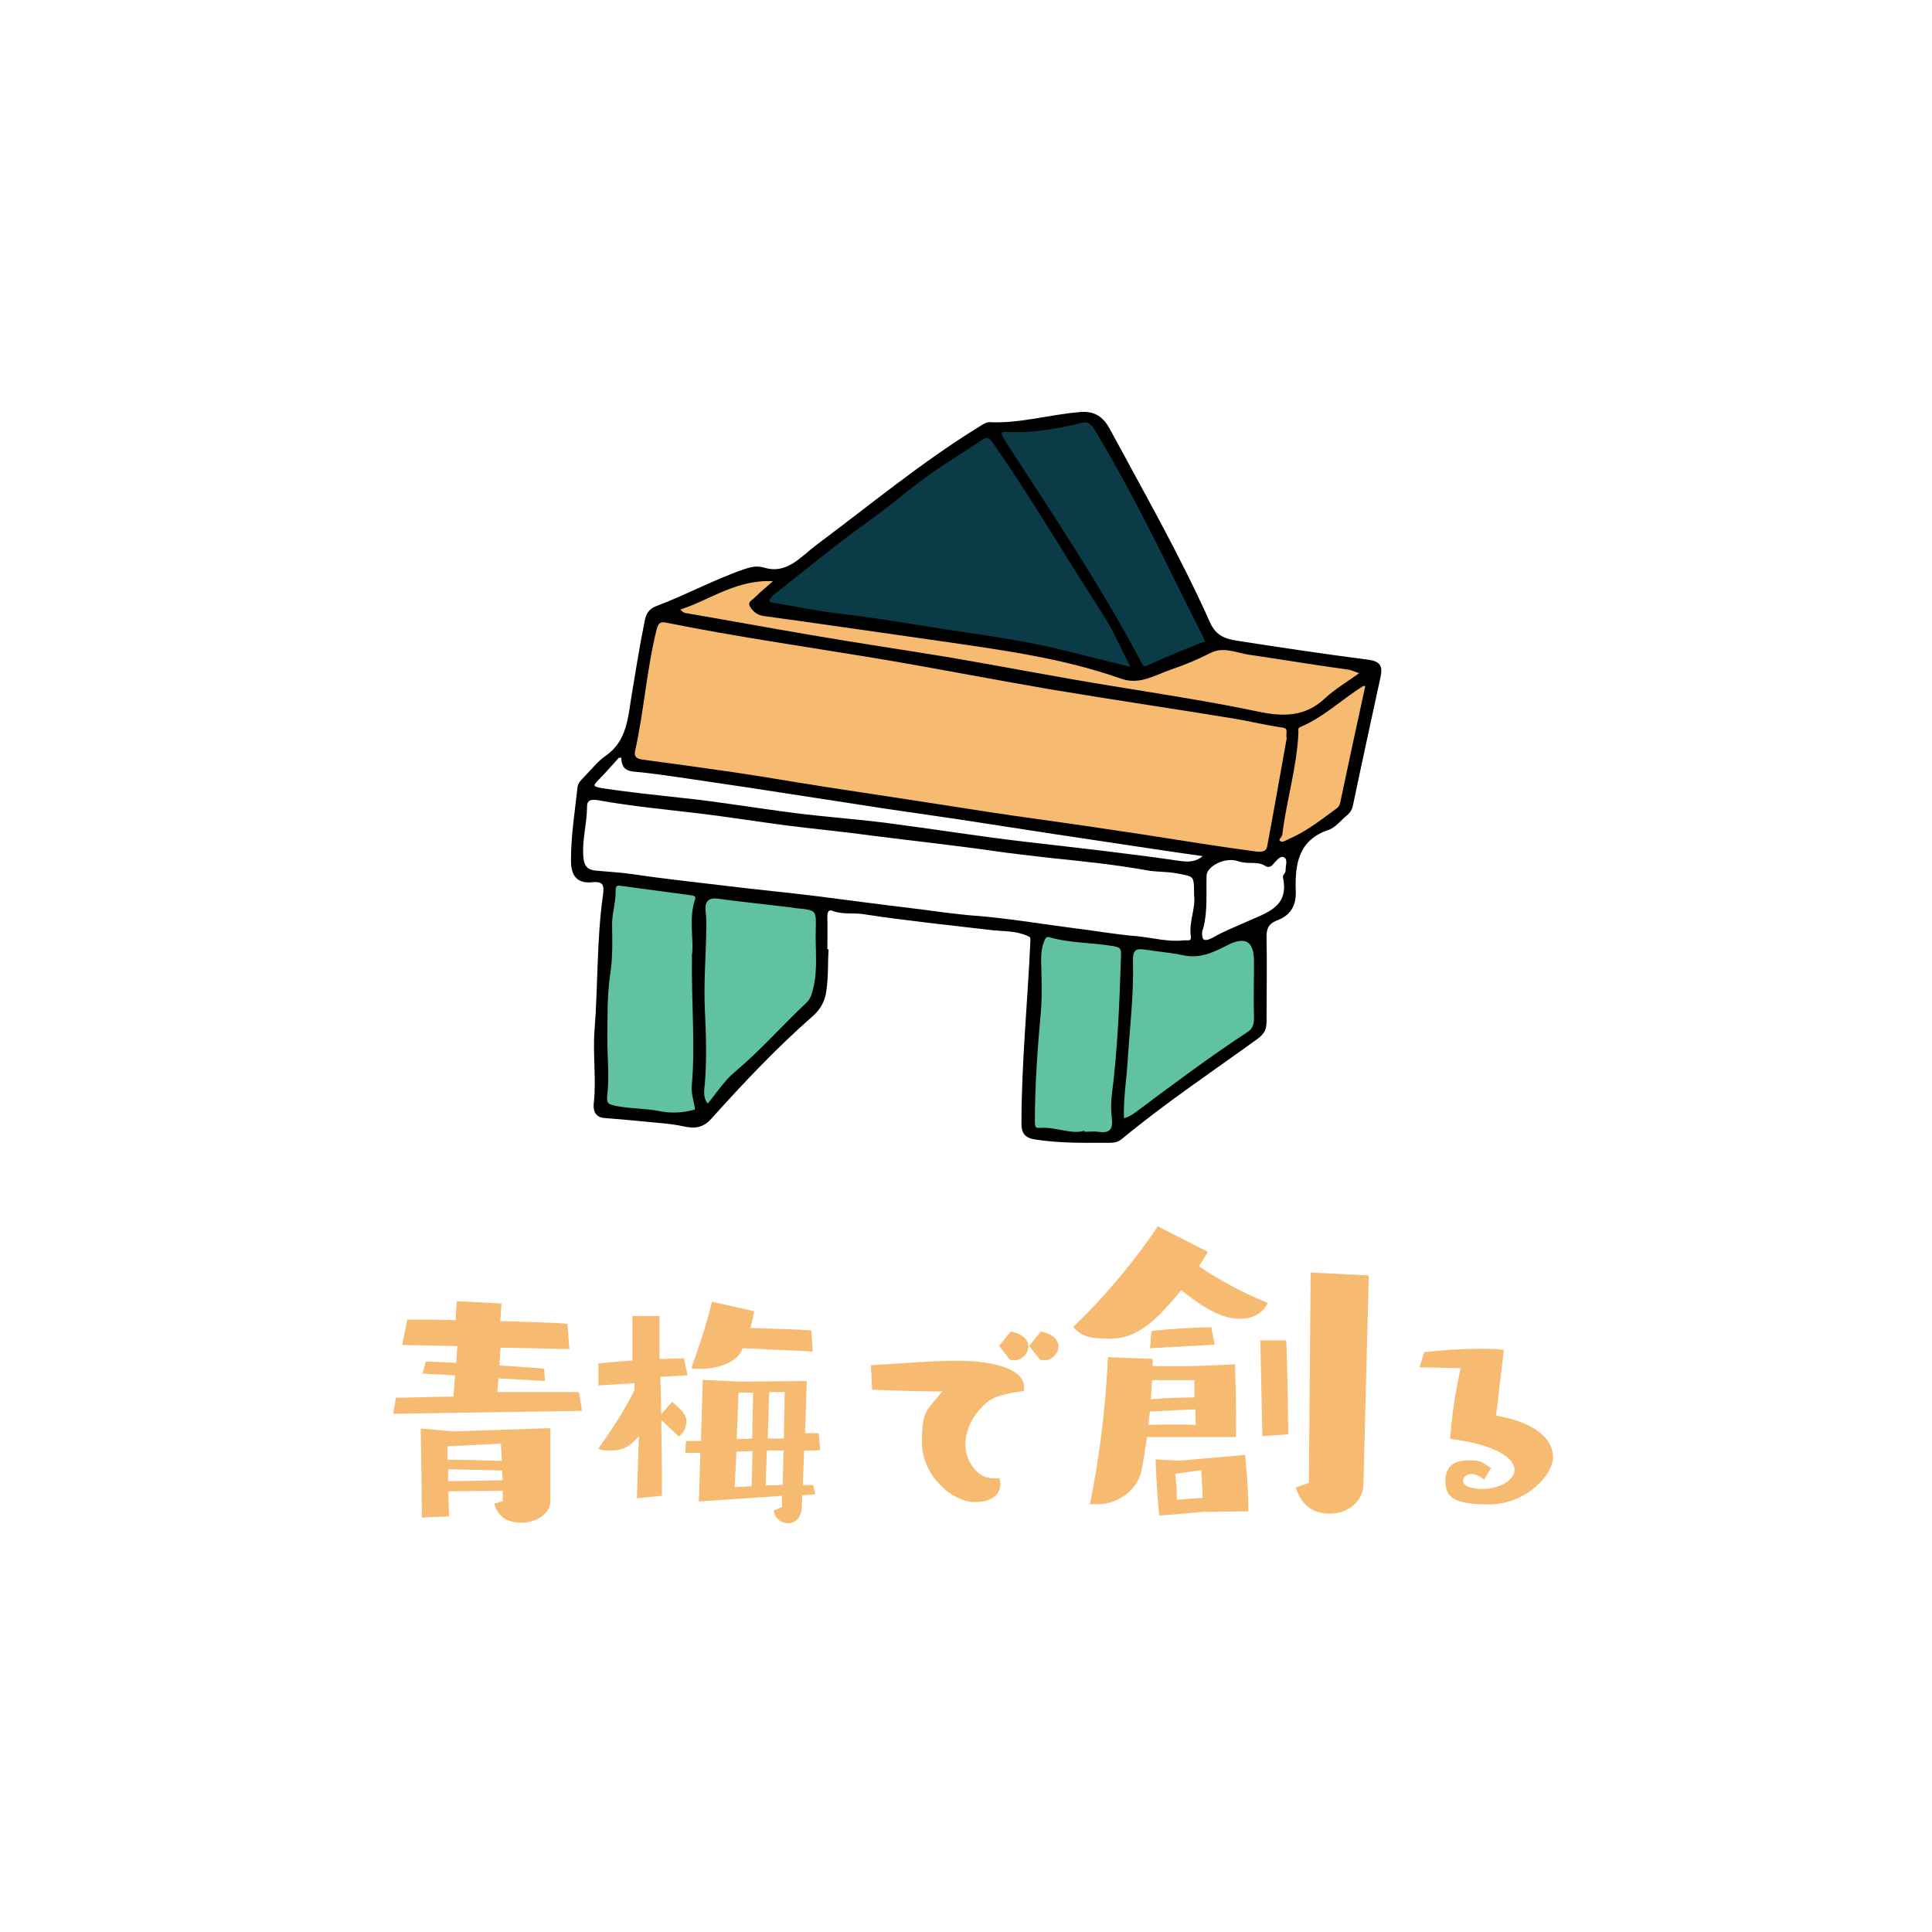
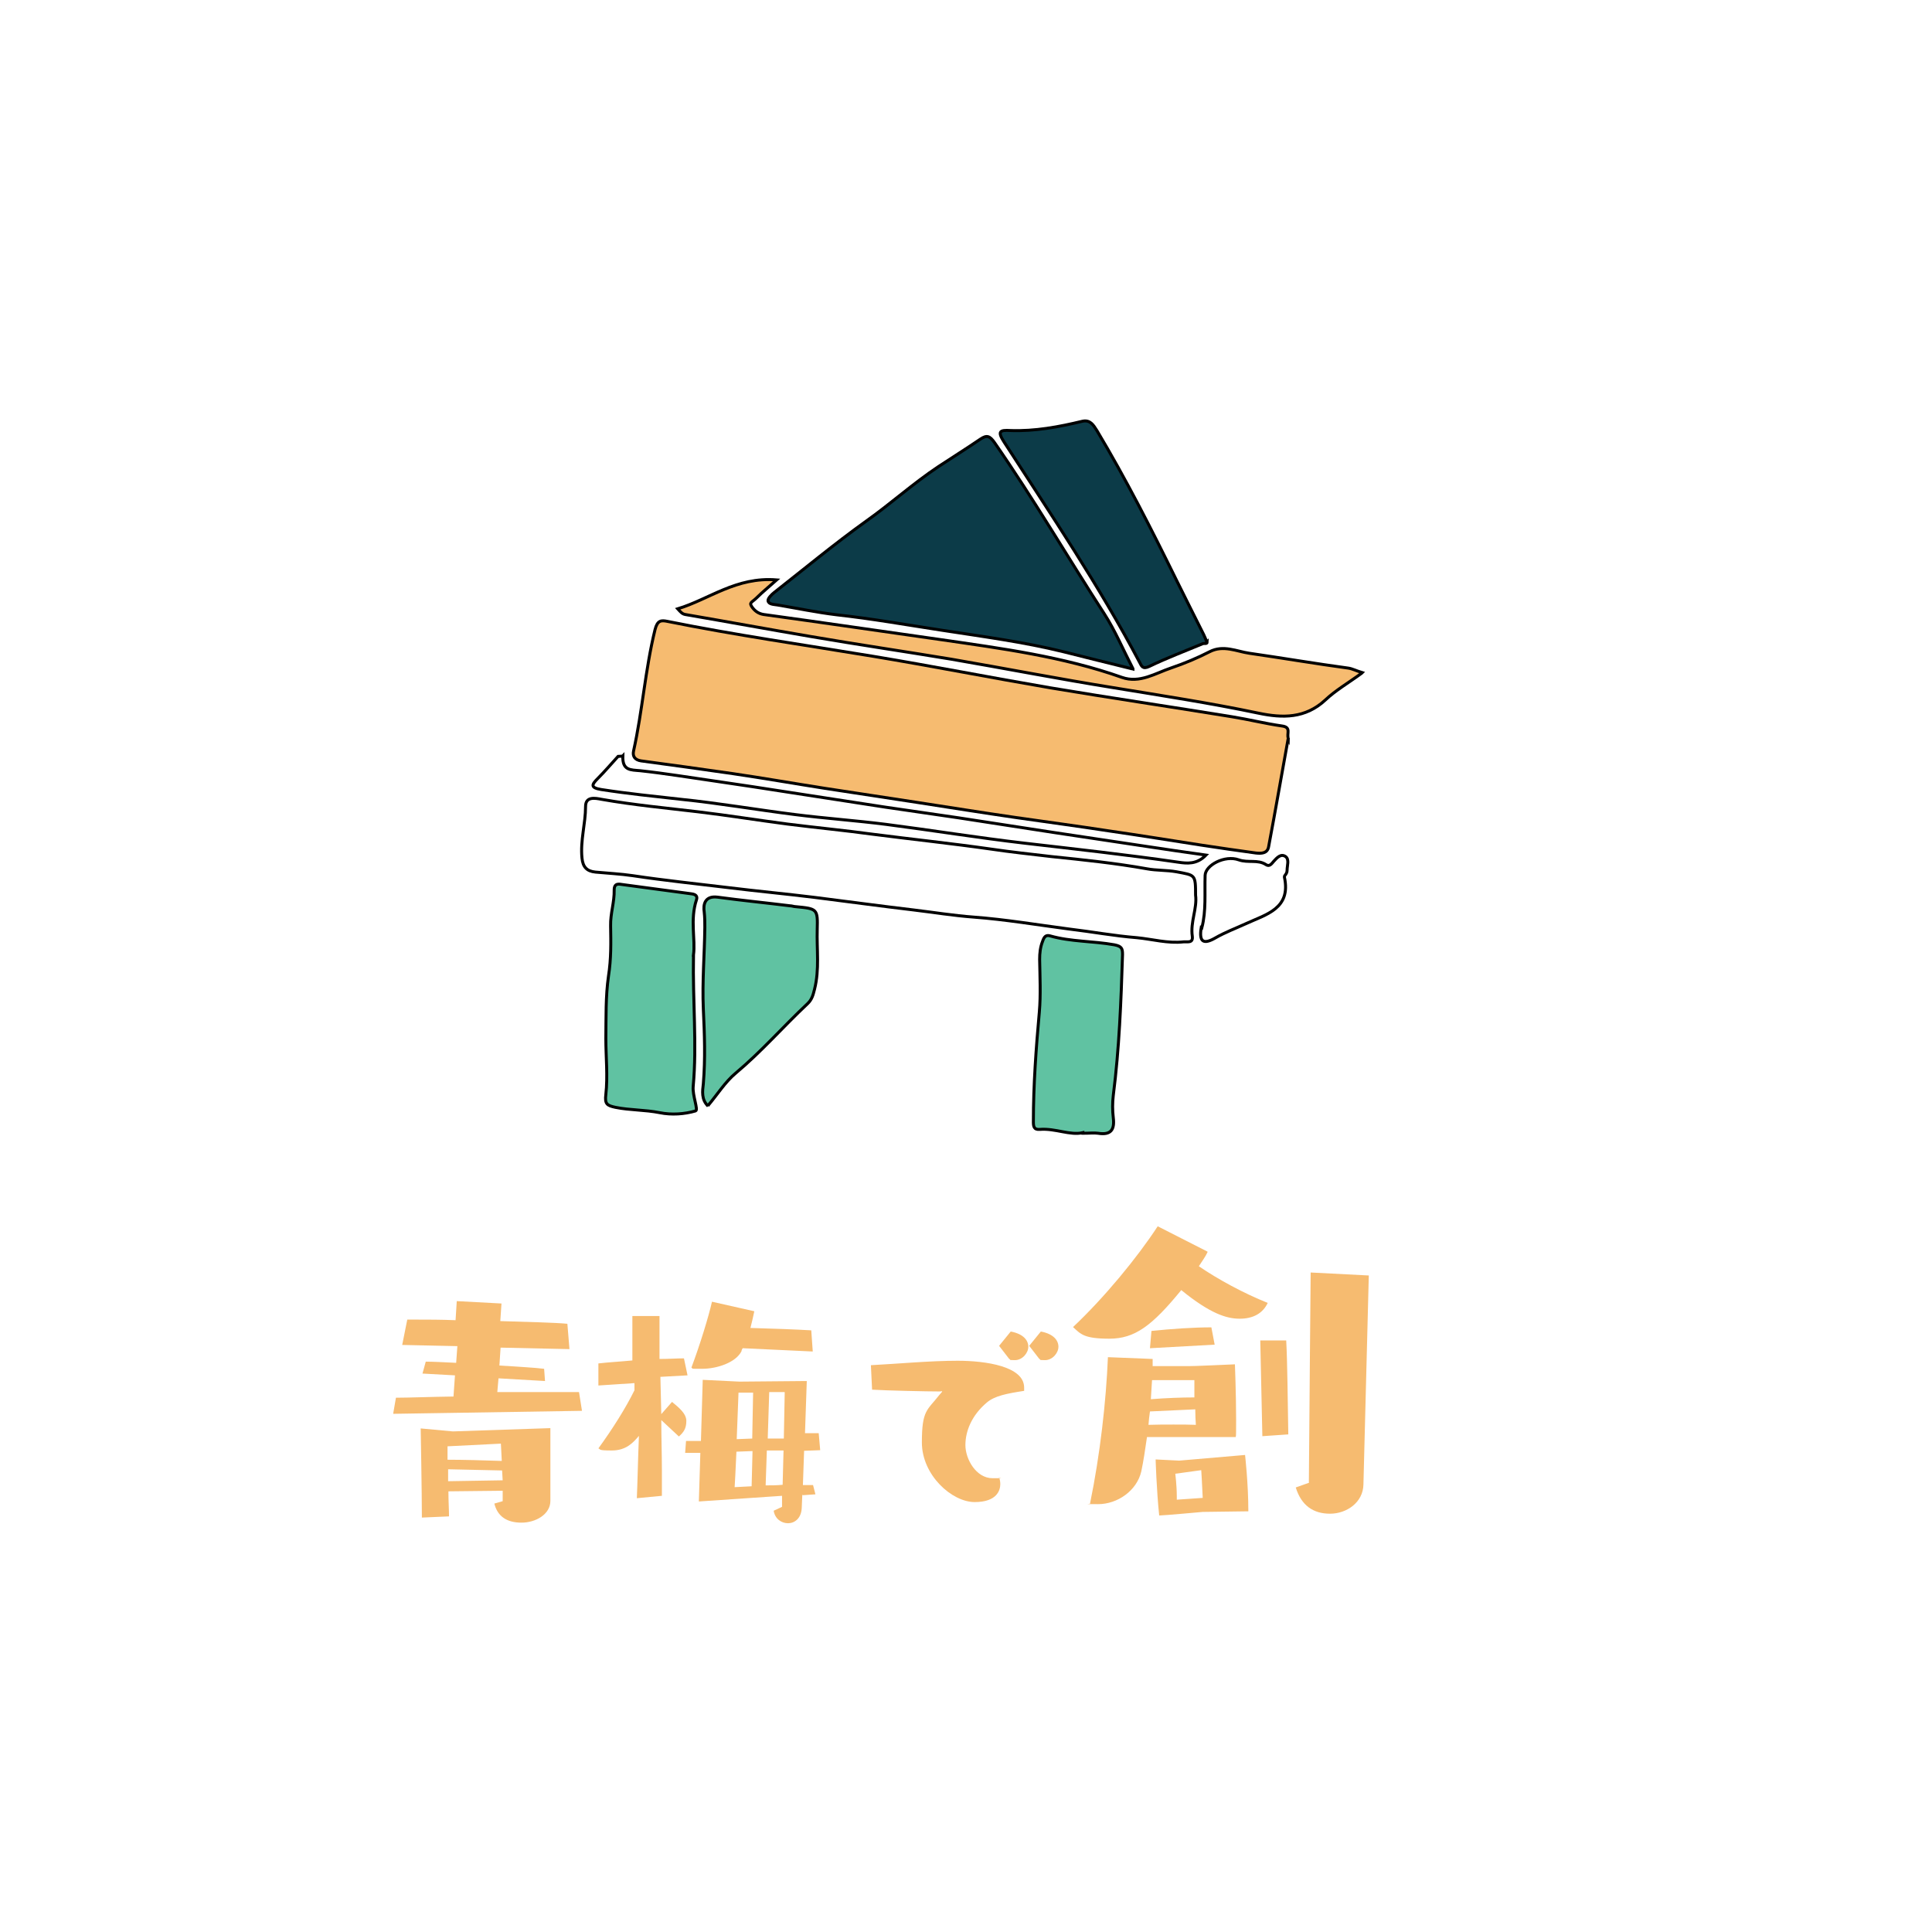
<svg xmlns="http://www.w3.org/2000/svg" id="_レイヤー_2" version="1.1" viewBox="0 0 648 648">
  <defs>
    <style>
      .st0, .st1 {
        fill: #fff;
      }

      .st0, .st2, .st3, .st4, .st5 {
        stroke: #000;
        stroke-miterlimit: 10;
      }

      .st1 {
        fill-rule: evenodd;
      }

      .st6 {
        isolation: isolate;
      }

      .st3 {
        fill: #60c2a2;
      }

      .st7, .st4 {
        fill: #f6bb70;
      }

      .st5 {
        fill: #0c3b48;
      }
    </style>
  </defs>
  <g id="_レイヤー_1-2">
    <path class="st1" d="M0,0h648v648H0V0Z" />
    <g class="st6">
      <path class="st7" d="M131.9,474l.9-5.2c4.4,0,11.4-.3,19.3-.4l.5-7.1-10.9-.6,1.1-4c2.4,0,6,.2,10.2.4l.4-5.6-18.5-.4,1.7-8.5h3.3c3.5,0,8,0,12.9.2l.4-6.4,15,.8-.4,5.9c9.6.3,18.4.5,22.5.9l.7,8.5-23.1-.5-.4,6c6.1.4,11.8.7,15,1.1l.3,4.1-15.6-.9-.4,4.6c10.9,0,20.1,0,27.4,0l1,6.3-63.3,1h0ZM168.6,500l-18.2.2c0,3.2.2,6.2.2,8.4l-9.1.4c0-8.2-.4-29.9-.4-29.9l10.8,1,32.7-1.1v24.4c0,4.5-4.9,7.3-9.7,7.3s-8-2-9.1-6.4l2.8-.8v-3.4c0,0,0,0,0,0ZM168,484.2l-17.9.9v4.5c5.4,0,12.1.2,18.2.4l-.3-5.8h0ZM168.4,493.2l-18.1-.4v4c0,0,18.3-.3,18.3-.3l-.2-3.4Z" />
      <path class="st7" d="M213.6,502.5c.2-4.3.4-13.8.7-20.9-1.9,2.2-4.2,4.9-9.1,4.9s-3.6-.4-4.5-.7c4.8-6.6,9.2-13.6,12.1-19.5,0-.8,0-1.6,0-2.4l-12.1.8v-7.4c3.3-.4,7.3-.6,11.4-1v-14.9h9.1v14.4c3.1,0,5.9-.2,8.2-.2l1.2,5.7-9.1.5.3,12.5,3.6-4.1c2.3,1.9,4.8,3.9,4.8,6.4s-.9,3.8-2.5,5.2l-5.9-5.5c0,5.7.2,11.5.2,16.8s0,6.1,0,8.6l-8.4.8h0ZM269.1,501.2l-.2,4.7c-.2,3.4-2.4,5-4.6,5s-4.4-1.5-4.8-4.2l2.8-1.3v-3.7c0,0-27.9,1.9-27.9,1.9l.5-16.3h-5.1c0,0,.3-4,.3-4h5c0,0,.6-20.5.6-20.5l12.3.6,22.6-.2-.6,17.5c1.8,0,3.7,0,4.6,0l.5,5.7-5.4.2-.4,11.5c1.2,0,2.4,0,3.4,0l.8,3.1-4.3.3h0ZM249.1,452.2c-.2.4-.4.6-.4,1-1.9,3.8-8.2,5.9-13.2,5.9s-2.6,0-3.6-.4c2.9-7.7,5.8-17.2,6.9-22.1l14.2,3.2c-.3,1.6-.8,3.5-1.3,5.6,7.3.2,15.4.5,20.4.8l.5,7.1-23.4-1.1h0ZM252.3,486.7l-5.3.2c-.3,6.3-.5,10.9-.6,11.9l5.7-.3.3-11.8h0ZM252.6,467.1h-4.9c0,0-.6,15.6-.6,15.6l5.2-.2.3-15.4ZM262.7,486.5h-5.5c0,0-.4,11.7-.4,11.7,1.9,0,3.8,0,5.7-.2l.3-11.5h0ZM263.1,466.9h-5.1c0,0-.5,15.6-.5,15.6,2,0,3.7,0,5.4,0l.3-15.5Z" />
      <path class="st7" d="M292,457.9c9.4-.5,20-1.5,29.2-1.5s22.3,1.8,22.3,9,0,.7,0,1.1c-5.9.9-9.9,1.7-12.5,3.9-5.1,4.3-7.2,9.6-7.2,14.3s3.6,11.1,9.1,11.1,1.4,0,2.2-.3c.3.8.4,1.6.4,2.3,0,1.9-1,6-8.6,6s-17.7-9-17.7-20,1.8-10.7,6-16.1c.4-.5.8-.8.8-1s-.2,0-.9,0c-3.9,0-18-.3-22.6-.6l-.4-8.2h0ZM335.1,451.4l3.9-4.8c4.3.8,5.9,3,5.9,5.1s-2,4.5-4.5,4.5-1.2-.2-1.9-.4l-3.4-4.4h0ZM345.2,451.4l3.9-4.8c4.3.8,5.9,3,5.9,5.1s-2,4.5-4.5,4.5-1.2-.2-1.9-.4l-3.4-4.4h0Z" />
      <path class="st7" d="M405,420c-.7,1.5-1.8,3-2.9,4.7,6.4,4.4,15.1,9.1,23.1,12.3-1.7,3.6-5,5.3-9.4,5.3s-9.9-1.7-19.6-9.6c-9.8,12-15.6,16.3-24.1,16.3s-9.6-1.5-12.2-3.9c10.4-9.8,21.4-23.1,28.4-33.8l16.7,8.5h0ZM384.7,482c-.6,4.2-1.2,8.2-1.9,11.5-1.5,6.5-8,11-14.5,11s-1.8-.1-2.7-.2c3.4-16.5,5.4-34.4,6-49.1l15,.6v2.4h12.2c0,.1,15.4-.6,15.4-.6,0,0,.4,10.3.4,18.6s-.1,4.1-.1,5.8h-29.8,0ZM385.7,473.4c-.2,1.5-.4,3-.5,4.5,2.8-.1,5.6-.1,8.4-.1s5.3,0,7.5.1c-.1-1.5-.2-3.3-.2-5.2l-15.1.7h0ZM385.7,452.2l.5-5.8c6.8-.7,14-1.2,20.1-1.2l1.1,5.8-21.7,1.2ZM400.7,462.9h-14.3c0-.1-.4,6.4-.4,6.4,5-.4,10.4-.6,14.6-.6v-5.8h0ZM403.4,507.1s-13.1,1.2-14.6,1.2c-.9-8.6-1.2-18.8-1.2-18.8l7.9.4,22.1-1.9s1.1,9.6,1.1,18.9l-15.2.2h0ZM403.4,502.4c-.2-4.8-.5-9.3-.5-9.3l-8.7,1.2s.5,3.9.5,7.6v1.1l8.7-.6h0ZM423.4,481.7l-.7-32.1h8.7c.4,7.1.5,20.3.7,31.5l-8.7.6h0ZM439,497.2c.1-16,.6-70.4.6-70.4l19.5,1-1.8,70.1c-.1,6-5.6,9.8-11.2,9.8s-9.6-2.7-11.5-8.8l4.5-1.6h0Z" />
-       <path class="st7" d="M497.9,496.4c-1.6-1.4-3.2-2-4.4-2-1.7,0-2.8,1.1-2.8,2.2h0c0,2.2,3.9,2.8,6.7,2.8,5.2,0,10.6-2.8,10.6-6.5s-6.3-8.4-21.6-10.3c.2-4.4,1.4-14.6,3.5-23.7l-13.8-.3,1.6-5.1c5.5-.6,11.8-1.1,17.8-1.1s6.1,0,8.9.4l-2.6,22c13.8,2.4,19.1,8.2,19.1,14s-9,15.8-21.6,15.8-14.5-3-14.5-8,3.2-6.8,7.8-6.8,4.6.8,7.5,2.6l-2.4,4h0Z" />
    </g>
    <g>
-       <path class="st2" d="M277.4,318.8c-.3,4.1,0,9-.8,13.9-.5,3.6-2.5,6.2-4.5,7.9-12.1,10.6-23.1,22.3-33.9,34.3-2.6,2.9-5.2,3.2-8.8,2.4-4.6-1-9.3-1.2-14-1.7-4.2-.4-8.3-.8-12.5-1.1-3.3-.2-3.5-2.7-3.2-4.9.8-8-.4-16.1.2-24,1.2-15,.7-30.1,2.8-45.1.4-2.9.6-5.6-4-5.1-4.7.5-6.7-1.7-6.7-6.8,0-8.3,1.3-16.3,2.2-24.5.2-1.4,1.1-2.1,1.9-3,2.4-2.4,4.5-5.2,7.2-7.1,7.6-5.2,7.8-13.4,9.1-21.1,1.4-8.3,2.7-16.7,4.4-24.9.3-1.5,1.1-3.4,3.4-4.2,10.1-3.8,19.6-9,29.8-12.5,2.2-.7,3.9-1.1,6.3-.4,7.8,2.3,12.5-3.7,17.8-7.7,18-13.4,35.3-27.8,54.5-39.6,1-.6,2.2-1.5,3.2-1.5,10.4.5,20.4-2.6,30.6-3.4,4.8-.4,7.4,1.7,9.5,5.6,11.5,21.4,23.6,42.5,33.5,64.7,2.1,4.7,5.5,5.8,9.5,6.4,14.7,2.3,29.5,4.5,44.2,6.4,3.5.5,4.1,1.9,3.5,4.9-3.1,14.4-6.3,28.9-9.3,43.3-.3,1.6-1.1,2.5-2.2,3.4-1.9,1.6-3.6,3.8-5.7,4.5-10.4,3.5-11.6,11.9-11.3,20.9.2,4.9-1.7,7.9-6.1,9.5-2.8,1.1-3.8,3-3.7,6.1.2,9.4,0,18.8,0,28.2,0,2.5-.6,3.8-2.9,5.5-15.2,11-30.9,21.5-45.4,33.5-1.2,1-2.4,1.2-3.9,1.2-8.3,0-16.5.2-24.8-1.1-2.7-.4-4.2-1.4-4.2-4.7,0-20.6,2.1-41.1,3-61.6,0-1.5-.3-1.5-1.4-2-3.8-1.7-7.9-1.5-11.8-1.9-14.5-1.7-29-3.2-43.4-5.4-3.2-.5-6.6.2-9.9-1-2-.8-2.7.6-2.6,2.6.1,3.4,0,6.8,0,10.9h0ZM432.1,247.5c-.7-1.6,1.1-3.7-2.1-4.1-5.6-.8-11.2-2.2-16.8-3.1-20.3-3.3-40.6-6.3-60.9-9.7-19.9-3.4-39.7-7.3-59.6-10.6-23-3.8-46-7.1-68.9-11.7-2.1-.4-3.4-.4-4.1,2.8-3.3,13.4-4.2,27.3-7.2,40.7-.4,1.8.5,3,2.5,3.3,10.3,1.4,20.6,2.8,30.9,4.3,10.2,1.5,20.5,3.3,30.7,4.9,10.3,1.6,20.5,3.1,30.8,4.7,11.1,1.7,22.2,3.4,33.3,5.1,10.4,1.5,20.9,3,31.3,4.5,10.4,1.6,20.8,3.2,31.2,4.8,6,.9,12,1.8,18,2.6,1.8.2,3.8.3,4.3-2.1,2.3-12.2,4.4-24.4,6.6-36.5h0ZM401,300.2c0-7.1,0-6.7-6.4-7.9-3.3-.6-6.6-.5-9.9-1-10.6-1.9-21.3-3-32-4.1-6.8-.7-13.5-1.5-20.2-2.5-13.2-1.9-26.5-3.3-39.8-5-9.5-1.2-19-2.1-28.5-3.4-10-1.3-19.9-2.9-29.9-4.1-10.9-1.3-21.7-2.2-32.5-4.2-2-.4-5.3-1.1-5.4,2.4,0,5.8-1.9,11.5-1.2,17.3.3,3,1.6,4.4,4.5,4.7,4.2.5,8.4.6,12.5,1.2,10.6,1.6,21.3,2.8,32,4,9.7,1.1,19.4,2.1,29,3.3,11,1.3,22,2.9,33.1,4.2,6.8.8,13.4,1.9,20.2,2.4,10.7.9,21.4,2.6,32,4,7.6,1,15.1,2.3,22.7,2.9,5.2.4,10.4,2,15.7,1.4,1.3-.1,3.2.5,2.9-1.9-.7-4.8,1.7-9.4,1.1-13.8h0ZM380,224.4c-3.4-6.6-6-12.8-9.6-18.4-12.3-19.1-23.9-38.8-36.8-57.4-1.6-2.3-2.6-2.7-4.8-1.2-4.7,3.2-9.5,6.1-14.2,9.3-8.4,5.6-15.9,12.4-24.1,18.2-10.6,7.6-20.5,15.9-30.8,23.9-.9.7-2.2,2-2.1,2.8.2,1.2,1.8,1.1,3.1,1.4,6.6,1.1,13.2,2.6,19.9,3.3,11.9,1.3,23.6,3.4,35.4,5.2,13.6,2.1,27.3,3.9,40.7,7.2,7.6,1.9,15.1,3.8,23.3,5.8h0ZM404.9,215.2c-.4-1-.7-1.9-1.1-2.6-3.1-6.1-6.2-12.2-9.2-18.4-8.3-16.9-17-33.8-26.6-50-1.1-1.9-2.3-3.7-4.9-3.1-7.9,1.9-15.9,3.4-24.1,3.1-3.5-.1-4.5.2-2.1,3.9,15.6,24.3,31.8,48.2,45.4,73.8.7,1.4,1,2.6,3.3,1.4,5.8-2.8,11.9-5.1,17.9-7.6.5-.2,1.4.1,1.5-.6h0ZM232.6,320.3c.7-5.1-1.2-11.9,1-18.5.4-1.2-.2-1.8-1.6-2-7.7-1-15.4-2.1-23.1-3.1-1.3-.2-3-.6-2.9,1.8.2,4-1.3,7.9-1.2,12,.1,5.6.2,11.1-.7,16.8-1,6.9-.8,14-.9,21-.1,6.2.6,12.6,0,18.8-.4,3.2.5,3.7,3.2,4.3,4.9,1.1,10,.8,14.9,1.8,3.9.8,8.3.6,12-.6,1.1-.3-1-5.2-.8-8.2,1.3-14.2-.2-28.4.1-44.1h0ZM456.7,225.7c-2-.7-3.2-1.3-4.6-1.5-11.1-1.6-22.2-3.4-33.3-5-4.2-.6-8.7-2.9-13.3-.5-4.1,2.2-8.4,3.9-12.8,5.4-5.4,1.8-10.6,5.4-16.6,3.2-19.8-7-40.4-9.7-61-12.7-19.7-2.9-39.4-5.7-59.2-8.4-1.9-.3-2.9-1.2-3.8-2.4-1.3-1.8.7-2.5,1.6-3.3,1.8-1.8,3.8-3.4,6.6-5.9-13.6-1.1-22.6,6.4-33.2,9.7.9,1.1,1.5,1.7,2.5,1.9,14.1,2.5,28.1,5.1,42.2,7.4,15.7,2.6,31.5,4.9,47.1,7.6,18,3.1,36,6.5,54,9.5,16.4,2.7,32.7,5.2,49,8.6,8.2,1.7,15.7,1.8,22.4-4.4,3.5-3.2,7.7-5.7,12.2-9h0ZM237.5,371c3.3-3.9,5.8-8.1,9.4-11,8.6-7.1,15.9-15.6,24-23.2,1.5-1.4,1.9-3,2.4-4.9,1.6-6.6.7-13.3.9-20,.2-7.1,0-7.1-7.2-7.7-.7,0-1.4-.3-2-.3-8.1-1-16.2-1.8-24.3-2.9-4.1-.5-4.8,2.5-4.4,5,.3,1.8.3,3.4.2,5.1-.1,9.1-.9,18.3-.5,27.4.3,8.4.6,16.7,0,25.1-.2,2.5-.6,5.2,1.6,7.5h0ZM376.5,375.6c2.2-.4,3.6-1.3,5-2.4,12.2-9.2,24.5-18.4,37.4-26.8,1.7-1.1,2.4-2.8,2.3-5-.1-6.2,0-12.4,0-18.6.1-7.6-3.2-9.6-9.9-6.2-4.5,2.3-8.9,4.5-14.3,3.2-4.2-1-8.6-1.2-12.8-1.9-3.7-.6-4.7.8-4.6,4.5.3,11.2-1.1,22.4-1.8,33.6-.4,6.4-1.5,12.8-1.2,19.5h0ZM363.2,379.8c2.3,0,3.7-.2,5.1,0,4.3.7,5.6-1.1,5.1-5.2-.3-2.5-.3-5,0-7.5,2-15.7,2.6-31.4,3.1-47.2,0-2-.2-2.8-2.7-3.3-7.2-1.3-14.5-.9-21.6-3-1.4-.4-2,.2-2.5,1.8-.7,2-1,4-1,6.1,0,5.9.4,11.8-.1,17.6-1.1,12.3-2,24.5-2,36.8,0,1.6,0,2.8,2.2,2.6,5.1-.5,10,2.1,14.4,1.1h0ZM208.9,253.4c-.5,0-1,.1-1.5.1-2.2,2.5-4.4,5.1-6.8,7.4s-2.6,3.2,1.1,3.7c8.9,1.4,17.9,2.3,26.9,3.3,12.7,1.4,25.4,3.6,38.1,5.1,10.2,1.3,20.4,2,30.6,3.3,15.5,2,30.9,4.5,46.4,6.3,17.2,2,34.5,3.9,51.7,6.4,2.8.4,6.1.9,9.2-2.4-7-1-13.5-1.9-19.9-2.9-10.4-1.5-20.9-3.1-31.3-4.7-10.6-1.6-21.2-3.3-31.8-4.9-8.2-1.2-16.5-2.4-24.7-3.6-10.6-1.6-21.2-3.3-31.8-4.9-8.4-1.3-16.7-2.6-25.1-3.8-8.4-1.2-16.8-2.7-25.2-3.5-3.2-.3-6.1,0-5.8-5h0ZM458.6,229.8c-.7,0-1.2-.2-1.4-.1-7.2,4.4-13.3,10.5-21.2,13.8-1.1.5-.8,1.4-.9,2.2-.5,11.6-4,22.8-5.4,34.2-.1.9-1.8,1.7-.5,2.7,1.1.8,2.1-.1,3.3-.6,5.6-2.4,10.4-6,15.2-9.6,1.2-.9,2-1.5,2.4-3,2.8-13.2,5.6-26.3,8.5-39.5h0ZM403.1,311.2c-.8,4.8.8,5.8,4.7,3.5,3.3-1.9,6.8-3.3,10.3-4.8,6.7-3,15.2-4.9,12.9-15.6-.1-.7.9-1.6.9-2.4,0-1.5.8-3.6-.5-4.5-1.6-1.1-2.9.4-4,1.6-.7.8-1.5,1.8-2.6,1.1-2.8-1.9-6.1-.5-9.1-1.6-4.7-1.7-11.2,1.8-11.3,5.2-.2,6,.4,12-1.1,17.6h0Z" />
      <path class="st4" d="M432.1,247.5c-2.2,12.1-4.3,24.3-6.6,36.5-.4,2.3-2.5,2.3-4.3,2.1-6-.8-12-1.7-18-2.6-10.4-1.6-20.8-3.3-31.2-4.8-10.4-1.6-20.9-3-31.3-4.5-11.1-1.6-22.2-3.4-33.3-5.1-10.3-1.6-20.5-3.1-30.8-4.7-10.2-1.6-20.5-3.4-30.7-4.9-10.3-1.5-20.6-2.9-30.9-4.3-2-.3-2.9-1.5-2.5-3.3,3-13.5,3.9-27.3,7.2-40.7.8-3.2,2.1-3.2,4.1-2.8,22.8,4.6,45.9,7.9,68.9,11.7,19.9,3.3,39.7,7.2,59.6,10.6,20.3,3.4,40.6,6.4,60.9,9.7,5.6.9,11.2,2.3,16.8,3.1,3.2.4,1.5,2.6,2.1,4.1h0Z" />
      <path class="st0" d="M401,300.2c.6,4.5-1.8,9-1.1,13.8.3,2.4-1.5,1.8-2.9,1.9-5.3.6-10.5-.9-15.7-1.4-7.6-.6-15.1-2-22.7-2.9-10.7-1.4-21.3-3.2-32-4-6.8-.5-13.5-1.6-20.2-2.4-11-1.3-22-2.8-33.1-4.2-9.7-1.2-19.4-2.1-29.1-3.3-10.7-1.3-21.4-2.4-32-4-4.1-.6-8.3-.8-12.5-1.2-2.9-.3-4.2-1.7-4.5-4.7-.6-5.9,1.2-11.5,1.2-17.3,0-3.5,3.3-2.8,5.4-2.4,10.8,1.9,21.6,2.9,32.5,4.2,10,1.2,19.9,2.8,29.9,4.1,9.5,1.2,19,2.1,28.5,3.4,13.2,1.7,26.5,3.1,39.8,5,6.7,1,13.5,1.7,20.2,2.5,10.7,1.1,21.4,2.2,32,4.1,3.2.6,6.5.4,9.9,1,6.3,1.2,6.4.8,6.4,7.9h0Z" />
      <path class="st5" d="M380,224.4c-8.2-2-15.7-3.9-23.3-5.8-13.4-3.3-27.1-5.1-40.7-7.2-11.8-1.8-23.6-3.9-35.4-5.2-6.7-.8-13.3-2.2-19.9-3.3-1.3-.2-2.9-.2-3.1-1.4-.1-.8,1.2-2.1,2.1-2.8,10.2-8,20.2-16.3,30.8-23.9,8.2-5.8,15.7-12.6,24.1-18.2,4.7-3.1,9.5-6.1,14.2-9.3,2.2-1.5,3.2-1.1,4.8,1.2,13,18.7,24.5,38.4,36.8,57.4,3.6,5.6,6.2,11.8,9.6,18.4h0Z" />
      <path class="st5" d="M404.9,215.3c0,.8-.9.4-1.5.6-6,2.5-12.1,4.8-17.9,7.6-2.3,1.1-2.6-.1-3.3-1.4-13.5-25.6-29.7-49.5-45.4-73.8-2.4-3.7-1.4-4.1,2.1-3.9,8.2.3,16.2-1.2,24.1-3.1,2.6-.6,3.7,1.2,4.9,3.1,9.7,16.2,18.3,33.1,26.6,50,3,6.1,6.1,12.2,9.2,18.4.4.8.7,1.6,1.1,2.6h0Z" />
      <path class="st3" d="M232.6,320.3c-.3,15.7,1.2,29.9-.1,44.1-.3,3,1.8,7.9.8,8.2-3.7,1.1-8.1,1.4-12,.6-5-1-10-.8-14.9-1.8-2.8-.6-3.6-1.1-3.2-4.3.7-6.2,0-12.6,0-18.8.1-7-.1-14.1.9-21,.9-5.7.8-11.2.7-16.8-.1-4.1,1.3-7.9,1.2-12,0-2.4,1.6-2,2.9-1.8,7.7,1,15.4,2.1,23.1,3.1,1.4.2,2,.8,1.6,2-2.2,6.6-.3,13.3-1,18.5h0Z" />
      <path class="st4" d="M456.7,225.8c-4.5,3.3-8.7,5.7-12.2,9-6.7,6.2-14.3,6.1-22.4,4.4-16.2-3.4-32.6-5.9-49-8.6-18-2.9-36-6.4-54-9.5-15.7-2.6-31.4-4.9-47.1-7.6-14.1-2.4-28.2-5-42.2-7.4-1-.2-1.5-.8-2.5-1.9,10.6-3.2,19.6-10.8,33.2-9.7-2.8,2.5-4.8,4.1-6.6,5.9s-2.8,1.6-1.6,3.3c.9,1.2,2,2.1,3.8,2.4,19.7,2.7,39.4,5.6,59.2,8.4,20.6,3,41.2,5.7,61,12.7,6,2.1,11.2-1.4,16.6-3.2,4.4-1.5,8.7-3.3,12.8-5.4,4.6-2.4,9.1-.1,13.3.5,11.1,1.6,22.2,3.5,33.3,5,1.3.2,2.6.9,4.6,1.5h0Z" />
      <path class="st3" d="M237.5,371c-2.3-2.2-1.9-5-1.6-7.5.7-8.4.4-16.7,0-25.1-.4-9.1.4-18.3.5-27.4,0-1.7,0-3.3-.2-5.1-.4-2.5.2-5.5,4.4-5,8.1,1.1,16.2,1.9,24.3,2.9.7,0,1.4.3,2,.3,7.2.7,7.4.7,7.2,7.7-.2,6.6.8,13.3-.9,20-.5,2-.9,3.5-2.4,4.9-8.1,7.6-15.4,16-24,23.2-3.6,3-6.1,7.1-9.4,11h0Z" />
-       <path class="st3" d="M376.5,375.6c-.3-6.7.8-13.1,1.2-19.5.7-11.2,2.1-22.4,1.8-33.6-.1-3.8.9-5.1,4.6-4.5,4.3.7,8.6,1,12.8,1.9,5.4,1.2,9.8-.9,14.3-3.2,6.7-3.5,10-1.4,9.9,6.2,0,6.2-.2,12.4,0,18.6,0,2.2-.6,3.9-2.3,5-12.8,8.4-25.1,17.6-37.4,26.8-1.4,1-2.8,2-5,2.4h0Z" />
      <path class="st3" d="M363.2,379.9c-4.3,1-9.2-1.5-14.4-1.1-2.1.2-2.2-1.1-2.2-2.6,0-12.3.9-24.6,2-36.8.5-5.8.2-11.7.1-17.6,0-2.1.2-4.1,1-6.1.5-1.5,1.1-2.2,2.5-1.8,7,2,14.4,1.7,21.6,3,2.5.5,2.7,1.3,2.7,3.3-.5,15.8-1.1,31.5-3.1,47.2-.3,2.5-.3,5,0,7.5.5,4-.8,5.9-5.1,5.2-1.4-.2-2.8,0-5.1,0h0Z" />
      <path class="st0" d="M208.9,253.5c-.2,5,2.6,4.7,5.8,5,8.4.9,16.8,2.3,25.2,3.5,8.4,1.2,16.7,2.5,25.1,3.8,10.6,1.6,21.2,3.3,31.8,4.9,8.2,1.2,16.5,2.4,24.7,3.6,10.6,1.6,21.2,3.3,31.8,4.9,10.4,1.6,20.9,3.1,31.3,4.7,6.4,1,12.9,1.9,19.9,2.9-3.1,3.2-6.4,2.8-9.2,2.4-17.2-2.5-34.5-4.4-51.7-6.4-15.5-1.8-30.9-4.3-46.4-6.3-10.2-1.3-20.4-2-30.6-3.3-12.7-1.6-25.4-3.8-38.1-5.1-9-1-17.9-1.9-26.9-3.3-3.6-.6-3.2-1.6-1.1-3.7,2.4-2.4,4.5-4.9,6.8-7.4.5,0,1-.1,1.5-.1h0Z" />
-       <path class="st4" d="M458.5,229.8c-2.9,13.2-5.7,26.3-8.5,39.5-.3,1.6-1.2,2.1-2.4,3-4.9,3.6-9.6,7.2-15.2,9.6-1.1.5-2.2,1.4-3.3.6-1.3-1,.4-1.8.5-2.7,1.4-11.5,4.9-22.6,5.4-34.2,0-.8-.3-1.7.9-2.2,7.9-3.3,14-9.4,21.2-13.8.2-.1.7,0,1.4.1h0Z" />
      <path class="st0" d="M403.1,311.2c1.5-5.7.9-11.7,1.1-17.6.1-3.4,6.6-6.9,11.3-5.2,3.1,1.1,6.4-.2,9.1,1.6,1.2.8,1.9-.3,2.6-1.1,1.1-1.2,2.4-2.7,4-1.6,1.3,1,.5,3,.5,4.5s-1,1.7-.9,2.4c2.3,10.6-6.2,12.5-12.9,15.6-3.5,1.6-7,2.9-10.3,4.8-4,2.3-5.5,1.3-4.7-3.5h0Z" />
    </g>
  </g>
</svg>